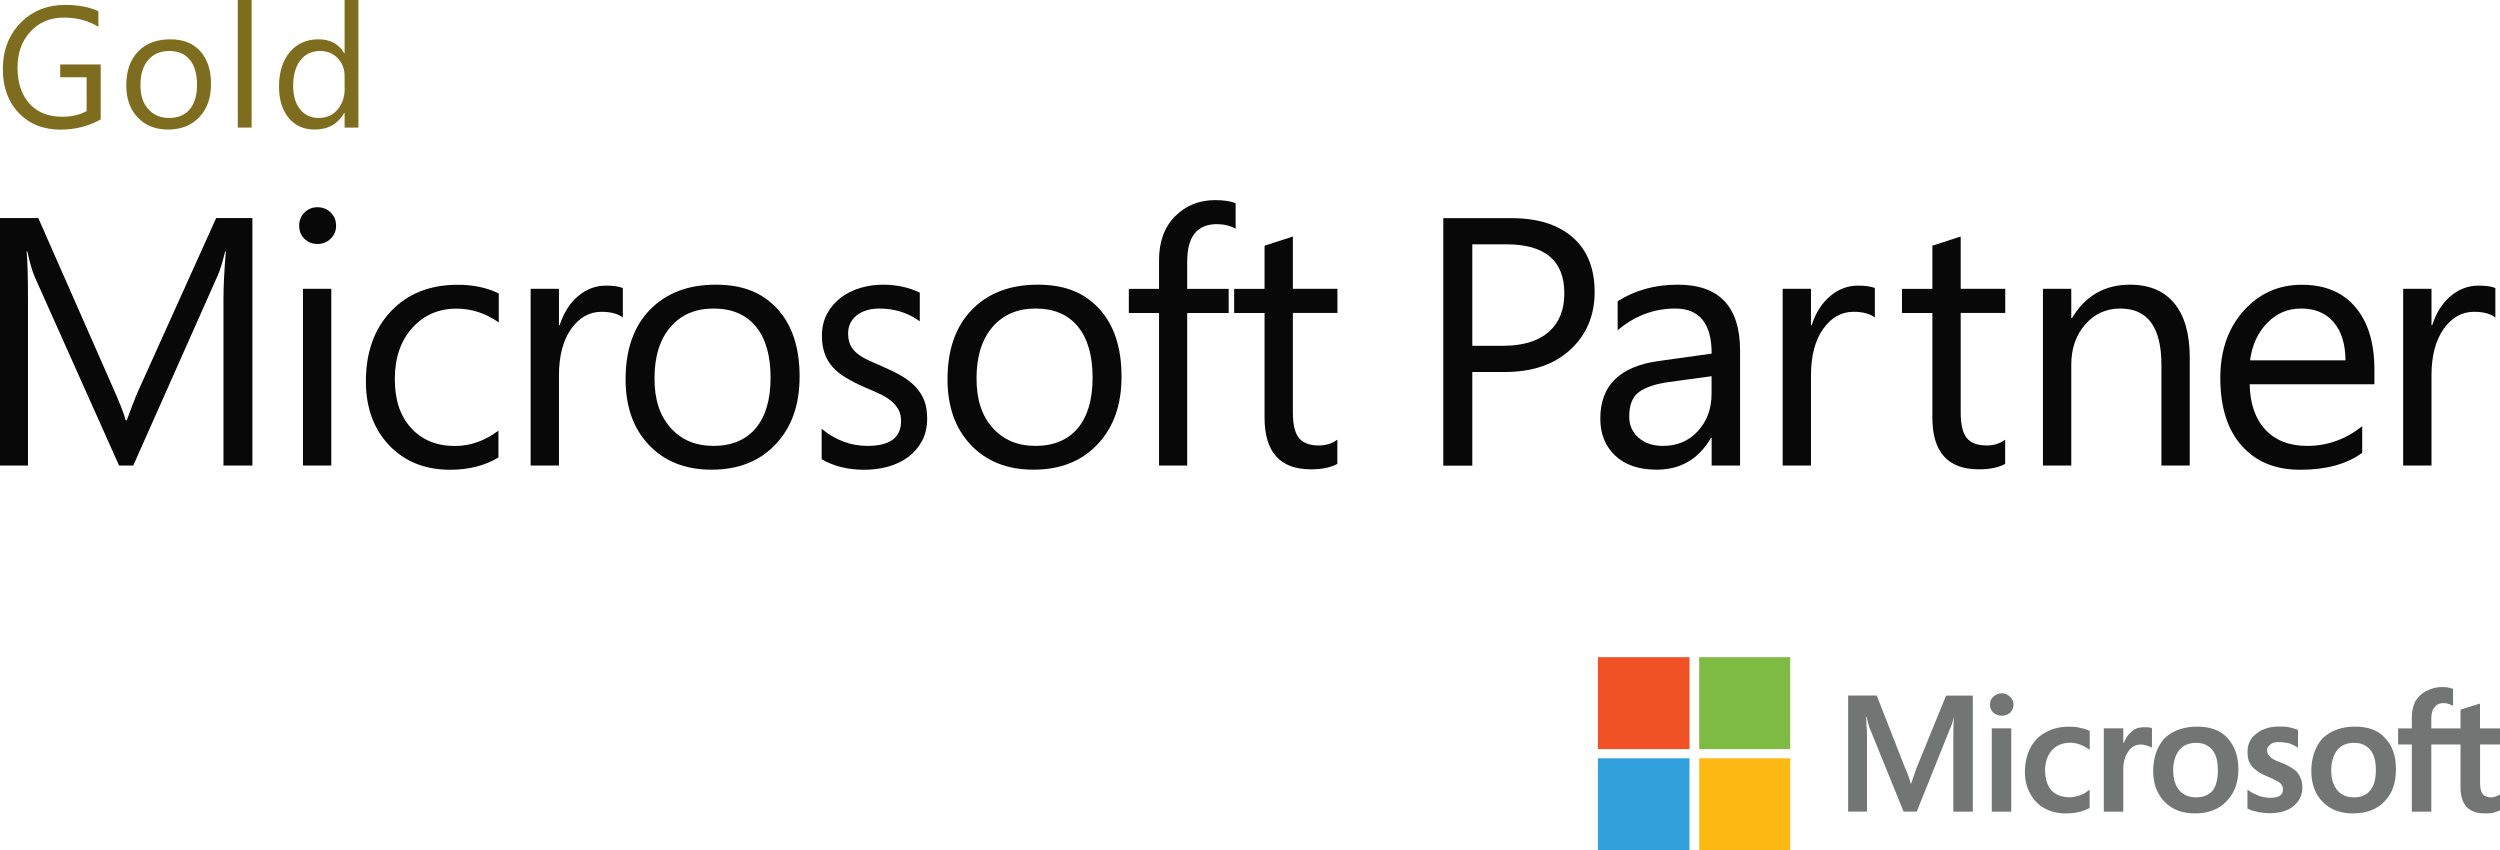
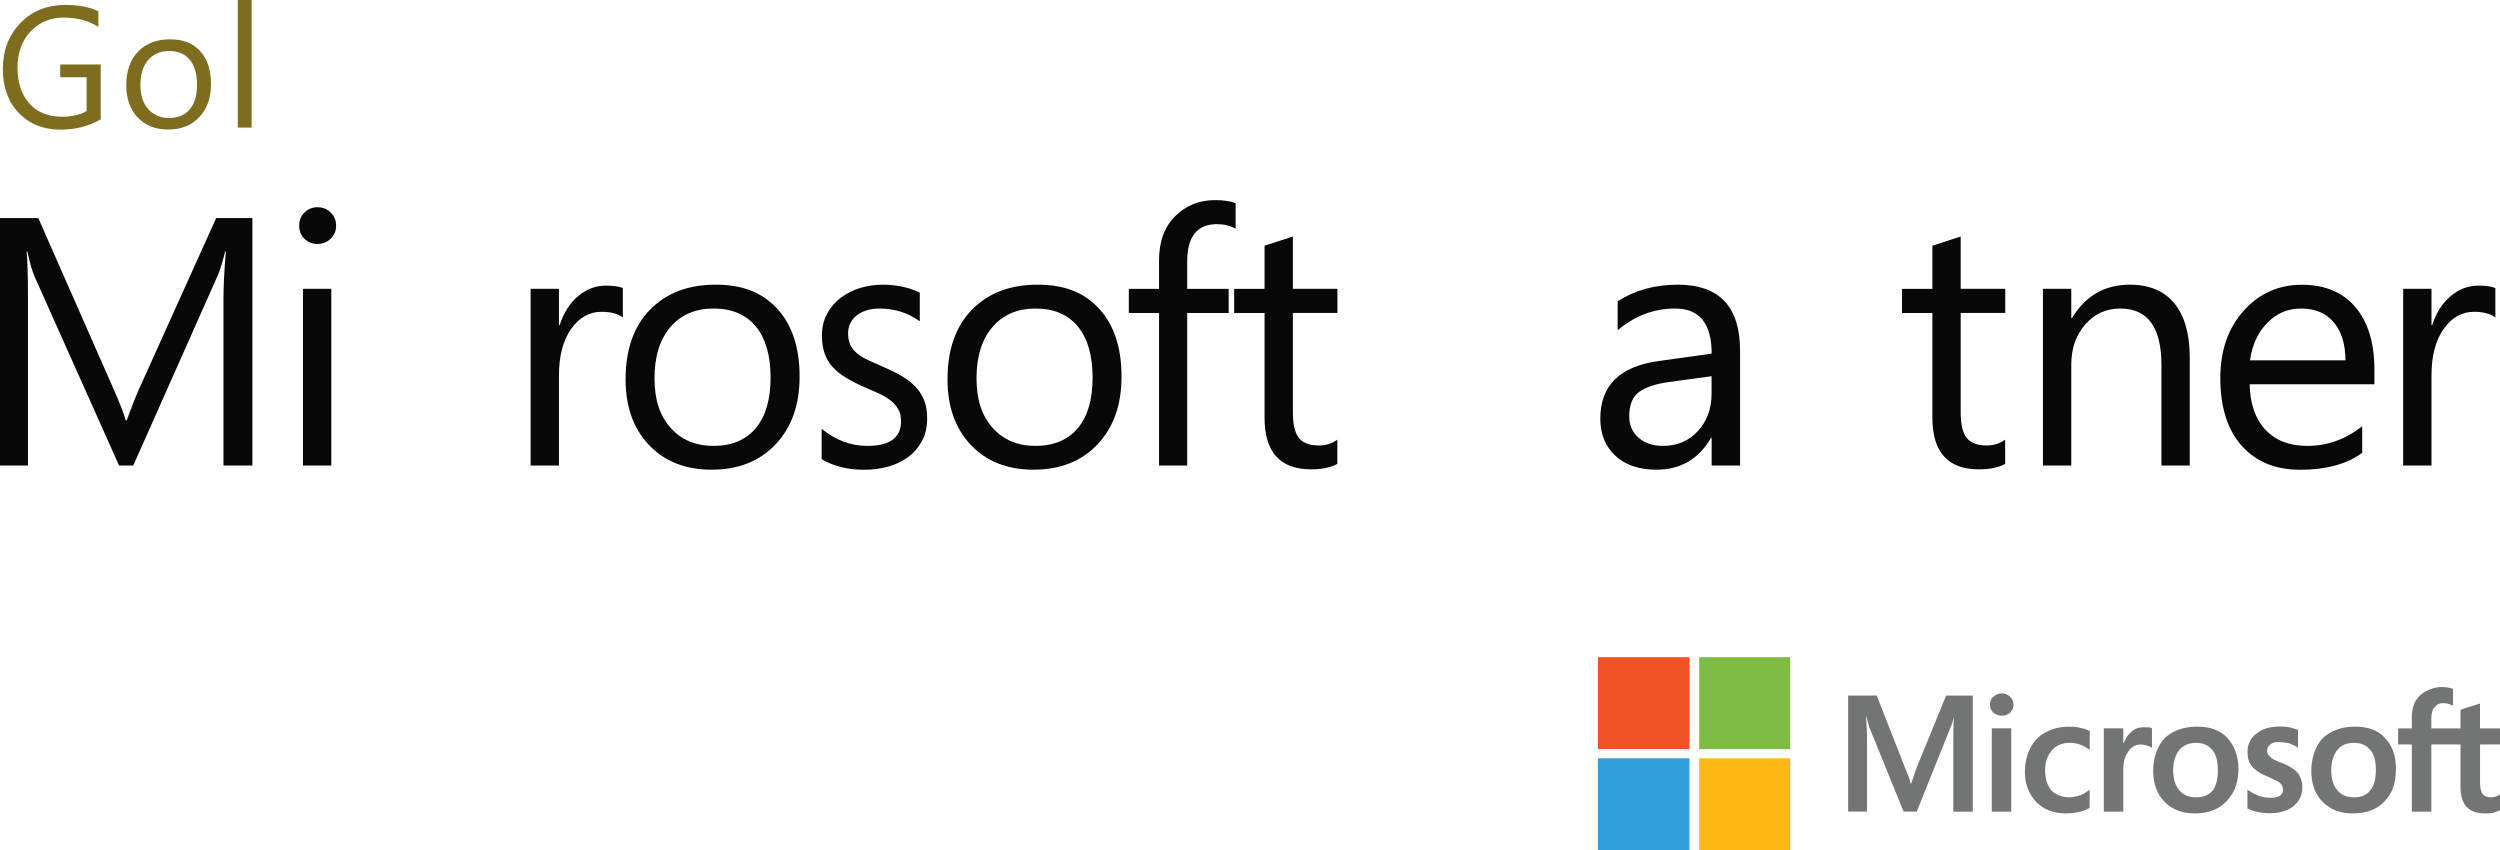
<svg xmlns="http://www.w3.org/2000/svg" id="Layer_2" viewBox="0 0 291.21 99.04">
  <defs>
    <style>.cls-1{fill:#7f6d1f;}.cls-2{fill:#fdb813;}.cls-3{fill:#080808;}.cls-4{fill:#7ebb42;}.cls-5{fill:#32a0da;}.cls-6{fill:#f05125;}.cls-7{fill:#737474;}</style>
  </defs>
  <g id="Layer_2-2">
    <path class="cls-1" d="M11.75,13.9c-1.41.8-2.98,1.2-4.7,1.2-2.01,0-3.63-.65-4.86-1.94-1.24-1.29-1.86-3-1.86-5.13s.69-3.96,2.06-5.36C3.76,1.27,5.51.57,7.61.57c1.53,0,2.81.25,3.85.74v1.82c-1.14-.72-2.48-1.08-4.04-1.08s-2.86.54-3.87,1.63c-1.01,1.08-1.51,2.49-1.51,4.21s.47,3.17,1.4,4.19c.93,1.02,2.2,1.52,3.8,1.52,1.1,0,2.05-.22,2.85-.66v-3.94h-3.08v-1.49h4.72v6.37Z" />
    <path class="cls-1" d="M19.59,15.09c-1.48,0-2.67-.47-3.55-1.41-.89-.94-1.33-2.18-1.33-3.73,0-1.69.46-3,1.38-3.95.92-.95,2.17-1.42,3.73-1.42s2.66.46,3.5,1.38c.84.92,1.26,2.2,1.26,3.83s-.45,2.88-1.36,3.85c-.9.96-2.12,1.45-3.64,1.45ZM19.71,5.94c-1.03,0-1.85.35-2.45,1.05-.6.7-.9,1.67-.9,2.91s.3,2.13.91,2.81c.61.69,1.42,1.03,2.44,1.03s1.84-.34,2.4-1.01.84-1.63.84-2.87-.28-2.22-.84-2.9c-.56-.68-1.36-1.02-2.4-1.02Z" />
    <path class="cls-1" d="M29.31,14.86h-1.61V0h1.61v14.86Z" />
-     <path class="cls-1" d="M41.75,14.86h-1.61v-1.71h-.04c-.74,1.29-1.89,1.94-3.45,1.94-1.26,0-2.27-.45-3.02-1.35-.75-.9-1.13-2.12-1.13-3.67,0-1.66.42-2.99,1.25-3.99.84-1,1.95-1.5,3.34-1.5s2.38.54,3.01,1.63h.04V0h1.61v14.86ZM40.14,10.32v-1.48c0-.81-.27-1.5-.8-2.06-.54-.56-1.21-.84-2.04-.84-.98,0-1.75.36-2.31,1.08-.56.72-.84,1.71-.84,2.98,0,1.16.27,2.07.81,2.74.54.67,1.26,1,2.17,1s1.62-.32,2.18-.97c.56-.65.84-1.46.84-2.45Z" />
    <path class="cls-3" d="M29.39,54.23h-3.36v-19.34c0-1.53.09-3.4.28-5.61h-.08c-.32,1.3-.61,2.23-.86,2.79l-9.85,22.16h-1.65l-9.83-21.99c-.28-.64-.57-1.63-.86-2.96h-.08c.11,1.15.16,3.04.16,5.65v19.3H0v-28.83h4.46l8.85,20.1c.68,1.54,1.13,2.69,1.33,3.46h.12c.58-1.58,1.04-2.76,1.39-3.54l9.03-20.02h4.22v28.83Z" />
    <path class="cls-3" d="M36.98,28.42c-.59,0-1.09-.2-1.51-.6s-.62-.91-.62-1.53.21-1.13.62-1.54c.42-.41.92-.61,1.51-.61s1.12.2,1.54.61c.42.41.63.92.63,1.54s-.21,1.09-.63,1.51c-.42.42-.94.62-1.54.62ZM38.59,54.23h-3.3v-20.59h3.3v20.59Z" />
-     <path class="cls-3" d="M58.06,53.29c-1.58.95-3.46,1.43-5.63,1.43-2.94,0-5.3-.96-7.11-2.86-1.8-1.91-2.7-4.39-2.7-7.43,0-3.39.97-6.11,2.92-8.17,1.94-2.06,4.54-3.09,7.78-3.09,1.81,0,3.4.34,4.78,1.01v3.38c-1.53-1.07-3.16-1.61-4.91-1.61-2.1,0-3.83.75-5.18,2.26-1.35,1.51-2.02,3.49-2.02,5.94s.63,4.32,1.9,5.71c1.27,1.39,2.97,2.09,5.1,2.09,1.8,0,3.48-.6,5.07-1.79v3.14Z" />
    <path class="cls-3" d="M72.55,36.98c-.58-.44-1.41-.66-2.49-.66-1.41,0-2.58.66-3.53,1.99-.94,1.33-1.42,3.14-1.42,5.43v10.49h-3.3v-20.59h3.3v4.24h.08c.47-1.45,1.19-2.58,2.15-3.39s2.04-1.22,3.24-1.22c.86,0,1.51.09,1.97.28v3.42Z" />
    <path class="cls-3" d="M82.88,54.71c-3.04,0-5.47-.96-7.29-2.88s-2.72-4.47-2.72-7.65c0-3.46.95-6.16,2.84-8.1,1.89-1.94,4.44-2.92,7.66-2.92s5.46.95,7.19,2.83c1.72,1.89,2.58,4.51,2.58,7.86s-.93,5.91-2.78,7.89c-1.86,1.98-4.35,2.97-7.47,2.97ZM83.12,35.94c-2.12,0-3.79.72-5.03,2.16-1.23,1.44-1.85,3.43-1.85,5.96s.62,4.36,1.87,5.77c1.25,1.41,2.92,2.11,5.01,2.11s3.77-.69,4.92-2.07c1.15-1.38,1.72-3.34,1.72-5.89s-.57-4.56-1.72-5.95c-1.15-1.39-2.78-2.09-4.92-2.09Z" />
    <path class="cls-3" d="M95.71,53.49v-3.54c1.62,1.33,3.4,1.99,5.34,1.99,2.61,0,3.91-.97,3.91-2.89,0-.55-.11-1.02-.34-1.4-.22-.38-.52-.72-.9-1.02-.38-.29-.83-.56-1.34-.79-.51-.23-1.06-.48-1.66-.73-.82-.36-1.54-.73-2.16-1.1-.62-.37-1.14-.78-1.56-1.25-.42-.46-.73-.99-.94-1.58-.21-.59-.32-1.28-.32-2.07,0-.97.2-1.82.6-2.56.4-.74.93-1.37,1.59-1.87s1.42-.88,2.27-1.14c.85-.25,1.73-.38,2.63-.38,1.6,0,3.04.31,4.31.93v3.34c-1.36-.99-2.93-1.49-4.7-1.49-.55,0-1.06.07-1.5.21-.45.14-.83.34-1.15.59s-.57.56-.74.91c-.18.36-.26.75-.26,1.18,0,.54.09.98.26,1.35s.43.68.77.97c.34.28.75.54,1.23.76s1.03.48,1.65.74c.82.35,1.56.71,2.21,1.08.65.37,1.21.78,1.66,1.25.46.46.81,1,1.06,1.6.25.6.37,1.32.37,2.15,0,1.02-.2,1.9-.61,2.65s-.94,1.37-1.62,1.87c-.68.5-1.45.86-2.33,1.11-.88.24-1.8.36-2.77.36-1.91,0-3.56-.41-4.96-1.23Z" />
    <path class="cls-3" d="M120.38,54.71c-3.04,0-5.47-.96-7.29-2.88-1.82-1.92-2.72-4.47-2.72-7.65,0-3.46.95-6.16,2.84-8.1,1.89-1.94,4.44-2.92,7.66-2.92s5.46.95,7.19,2.83c1.72,1.89,2.58,4.51,2.58,7.86s-.93,5.91-2.78,7.89c-1.86,1.98-4.35,2.97-7.47,2.97ZM120.63,35.94c-2.12,0-3.79.72-5.03,2.16-1.23,1.44-1.85,3.43-1.85,5.96s.62,4.36,1.87,5.77c1.25,1.41,2.92,2.11,5.01,2.11s3.77-.69,4.92-2.07c1.15-1.38,1.72-3.34,1.72-5.89s-.57-4.56-1.72-5.95c-1.15-1.39-2.78-2.09-4.92-2.09Z" />
    <path class="cls-3" d="M143.94,26.65c-.64-.36-1.37-.54-2.19-.54-2.31,0-3.46,1.45-3.46,4.36v3.18h4.83v2.81h-4.83v17.77h-3.28v-17.77h-3.52v-2.81h3.52v-3.34c0-2.16.62-3.86,1.87-5.12,1.25-1.25,2.8-1.88,4.66-1.88,1.01,0,1.8.12,2.39.36v2.98Z" />
    <path class="cls-3" d="M155.79,54.03c-.78.43-1.8.64-3.08.64-3.61,0-5.41-2.01-5.41-6.03v-12.18h-3.54v-2.81h3.54v-5.03l3.3-1.07v6.09h5.19v2.81h-5.19v11.6c0,1.38.23,2.37.7,2.96.47.59,1.25.88,2.33.88.83,0,1.55-.23,2.15-.68v2.81Z" />
-     <path class="cls-3" d="M171.5,43.34v10.9h-3.38v-28.83h7.92c3.08,0,5.47.75,7.17,2.25,1.7,1.5,2.54,3.62,2.54,6.35s-.94,4.97-2.82,6.71-4.43,2.61-7.63,2.61h-3.8ZM171.5,28.46v11.82h3.54c2.33,0,4.11-.53,5.34-1.6,1.23-1.07,1.84-2.57,1.84-4.51,0-3.81-2.25-5.71-6.76-5.71h-3.96Z" />
    <path class="cls-3" d="M202.68,54.23h-3.3v-3.22h-.08c-1.43,2.47-3.55,3.7-6.33,3.7-2.05,0-3.66-.54-4.82-1.63s-1.74-2.53-1.74-4.32c0-3.85,2.26-6.08,6.8-6.71l6.17-.86c0-3.5-1.41-5.25-4.24-5.25-2.48,0-4.72.84-6.71,2.53v-3.38c2.02-1.29,4.36-1.93,7-1.93,4.84,0,7.26,2.56,7.26,7.68v13.39ZM199.38,43.82l-4.97.68c-1.53.21-2.68.59-3.46,1.14s-1.17,1.5-1.17,2.88c0,1.01.36,1.83,1.08,2.46.72.64,1.67.96,2.86.96,1.64,0,2.99-.57,4.05-1.72,1.06-1.15,1.6-2.6,1.6-4.35v-2.05Z" />
-     <path class="cls-3" d="M218.39,36.98c-.58-.44-1.41-.66-2.49-.66-1.41,0-2.58.66-3.53,1.99-.94,1.33-1.42,3.14-1.42,5.43v10.49h-3.3v-20.59h3.3v4.24h.08c.47-1.45,1.19-2.58,2.15-3.39s2.04-1.22,3.24-1.22c.86,0,1.51.09,1.97.28v3.42Z" />
    <path class="cls-3" d="M233.58,54.03c-.78.43-1.8.64-3.08.64-3.61,0-5.41-2.01-5.41-6.03v-12.18h-3.54v-2.81h3.54v-5.03l3.3-1.07v6.09h5.19v2.81h-5.19v11.6c0,1.38.23,2.37.7,2.96.47.59,1.25.88,2.33.88.83,0,1.55-.23,2.15-.68v2.81Z" />
    <path class="cls-3" d="M255.07,54.23h-3.3v-11.74c0-4.37-1.6-6.55-4.79-6.55-1.65,0-3.01.62-4.09,1.86-1.08,1.24-1.62,2.8-1.62,4.69v11.74h-3.3v-20.59h3.3v3.42h.08c1.55-2.6,3.81-3.9,6.76-3.9,2.25,0,3.97.73,5.17,2.18,1.19,1.45,1.79,3.56,1.79,6.3v12.59Z" />
    <path class="cls-3" d="M276.59,44.76h-14.54c.05,2.29.67,4.06,1.85,5.31,1.18,1.25,2.8,1.87,4.87,1.87,2.32,0,4.45-.76,6.39-2.29v3.1c-1.81,1.31-4.2,1.97-7.18,1.97s-5.19-.94-6.86-2.8c-1.66-1.87-2.49-4.5-2.49-7.89,0-3.2.91-5.81,2.72-7.83s4.07-3.03,6.77-3.03,4.78.87,6.25,2.61c1.47,1.74,2.21,4.16,2.21,7.26v1.73ZM273.21,41.97c-.01-1.9-.47-3.38-1.38-4.44-.9-1.06-2.16-1.59-3.77-1.59s-2.87.56-3.96,1.67c-1.09,1.11-1.76,2.57-2.01,4.36h11.12Z" />
    <path class="cls-3" d="M290.67,36.98c-.58-.44-1.41-.66-2.49-.66-1.41,0-2.58.66-3.53,1.99-.94,1.33-1.42,3.14-1.42,5.43v10.49h-3.3v-20.59h3.3v4.24h.08c.47-1.45,1.19-2.58,2.15-3.39.97-.81,2.04-1.22,3.24-1.22.86,0,1.51.09,1.97.28v3.42Z" />
    <path class="cls-7" d="M291.21,86.72v-1.87h-2.33v-2.88h-.07l-2.13.67-.07.07v2.14h-3.4v-1.21c0-.54.13-1.01.4-1.27.2-.33.6-.47,1-.47.33,0,.67.07,1,.27h.13v-1.94h-.07c-.33-.14-.73-.2-1.26-.2-.67,0-1.27.2-1.8.47-.53.26-.93.67-1.27,1.2-.27.54-.4,1.14-.4,1.81v1.34h-1.6v1.87h1.6v7.83h2.27v-7.83h3.4v4.95c0,2.07.93,3.08,2.87,3.08.33,0,.6,0,.93-.07.4-.13.6-.2.73-.27h.07v-1.87l-.13.07c-.13.07-.27.14-.46.2-.2.07-.33.07-.47.07-.4,0-.73-.13-.93-.34-.2-.27-.33-.67-.33-1.27v-4.55h2.33ZM276.75,89.67c0-1.01-.2-1.81-.67-2.34-.46-.54-1.06-.8-1.87-.8-.86,0-1.46.27-1.93.8-.47.6-.73,1.4-.73,2.41s.27,1.81.73,2.34c.47.53,1.06.8,1.93.8.8,0,1.47-.27,1.87-.8.47-.54.67-1.34.67-2.41M277.82,85.98c.86.87,1.27,2.07,1.27,3.62s-.4,2.81-1.33,3.75c-.87.93-2.13,1.4-3.67,1.4s-2.67-.47-3.53-1.34c-.87-.87-1.33-2.08-1.33-3.61s.47-2.88,1.33-3.82c.94-.87,2.2-1.34,3.73-1.34s2.73.4,3.54,1.34M265.75,88.86c-.74-.27-1.2-.53-1.34-.74-.2-.13-.33-.4-.33-.74,0-.27.13-.47.4-.67.2-.2.53-.27.93-.27s.8.07,1.2.13c.4.13.73.33,1,.47l.07.07v-2.08c-.27-.13-.6-.2-1.07-.33-.4-.07-.8-.07-1.14-.07-1.07,0-1.93.27-2.6.8-.74.54-1.07,1.27-1.07,2.14,0,.47.07.87.2,1.21.2.34.4.67.73.87.27.26.74.54,1.4.8.47.2.86.4,1.13.54.27.13.41.27.54.47.07.13.13.27.13.53,0,.6-.47.94-1.47.94-.4,0-.8-.07-1.27-.2-.47-.2-.94-.4-1.27-.67l-.13-.07v2.21h.07c.27.2.73.27,1.2.4.46.07.93.13,1.26.13,1.2,0,2.13-.27,2.8-.8.73-.6,1.07-1.34,1.07-2.21,0-.67-.2-1.21-.53-1.68-.4-.46-1.07-.87-1.93-1.2M258.34,89.67c0-1.01-.2-1.81-.66-2.34-.47-.54-1.07-.8-1.87-.8s-1.47.27-1.94.8c-.47.6-.73,1.4-.73,2.41s.27,1.81.73,2.34c.47.53,1.14.8,1.94.8.86,0,1.47-.27,1.94-.8.4-.54.6-1.34.6-2.41M259.47,85.98c.8.87,1.27,2.07,1.27,3.62s-.47,2.81-1.4,3.75c-.87.93-2.13,1.4-3.66,1.4s-2.67-.47-3.53-1.34c-.86-.87-1.34-2.08-1.34-3.61s.47-2.88,1.34-3.82c.93-.87,2.2-1.34,3.8-1.34,1.47,0,2.67.4,3.53,1.34M249.74,84.71c-.53,0-1.07.13-1.47.54-.4.33-.66.74-.87,1.27h-.07v-1.68h-2.27v9.71h2.27v-4.95c0-.87.2-1.54.6-2.08.33-.54.87-.8,1.47-.8.2,0,.4.07.67.13.27.07.4.13.53.2l.07.07v-2.28c-.2-.13-.53-.13-.93-.13M242.27,84.78c-.4-.13-.8-.13-1.27-.13-1,0-1.93.2-2.73.67-.8.4-1.4,1.07-1.8,1.87-.4.8-.6,1.74-.6,2.74,0,.94.2,1.74.6,2.48.4.74.94,1.34,1.67,1.74.73.4,1.54.6,2.47.6,1.07,0,2-.2,2.73-.6l.07-.07v-2.08l-.13.07c-.33.27-.66.46-1.07.6-.4.13-.8.2-1.13.2-.87,0-1.6-.27-2.13-.8-.47-.6-.73-1.34-.73-2.34,0-.94.27-1.74.8-2.34s1.27-.87,2.13-.87c.73,0,1.47.27,2.14.74l.13.07v-2.21h-.07c-.27-.13-.6-.27-1.07-.33M233.2,80.76c-.4,0-.73.14-1,.4-.27.2-.4.54-.4.94,0,.33.13.67.4.93.27.2.6.34,1,.34.33,0,.67-.14.94-.34.27-.27.4-.6.4-.93,0-.4-.13-.67-.4-.94-.27-.27-.6-.4-.94-.4M232.01,94.55h2.27v-9.71h-2.27v9.71ZM226.67,81.03h3.13v13.52h-2.27v-8.57c0-.6,0-1.48.07-2.48-.13.4-.2.87-.33,1.07l-4,9.97h-1.53l-4-9.84c-.07-.27-.2-.67-.33-1.21h-.07c.07.27.07.54.07.87.07.74.07,1.34.07,1.88v8.3h-2.2v-13.52h3.33l3.33,8.5c.34.74.54,1.34.61,1.74h.07l.6-1.74,3.47-8.5Z" />
    <rect class="cls-6" x="186.13" y="76.55" width="10.67" height="10.71" />
    <rect class="cls-4" x="197.93" y="76.55" width="10.6" height="10.71" />
    <rect class="cls-5" x="186.13" y="88.33" width="10.67" height="10.71" />
    <rect class="cls-2" x="197.93" y="88.33" width="10.6" height="10.71" />
  </g>
</svg>